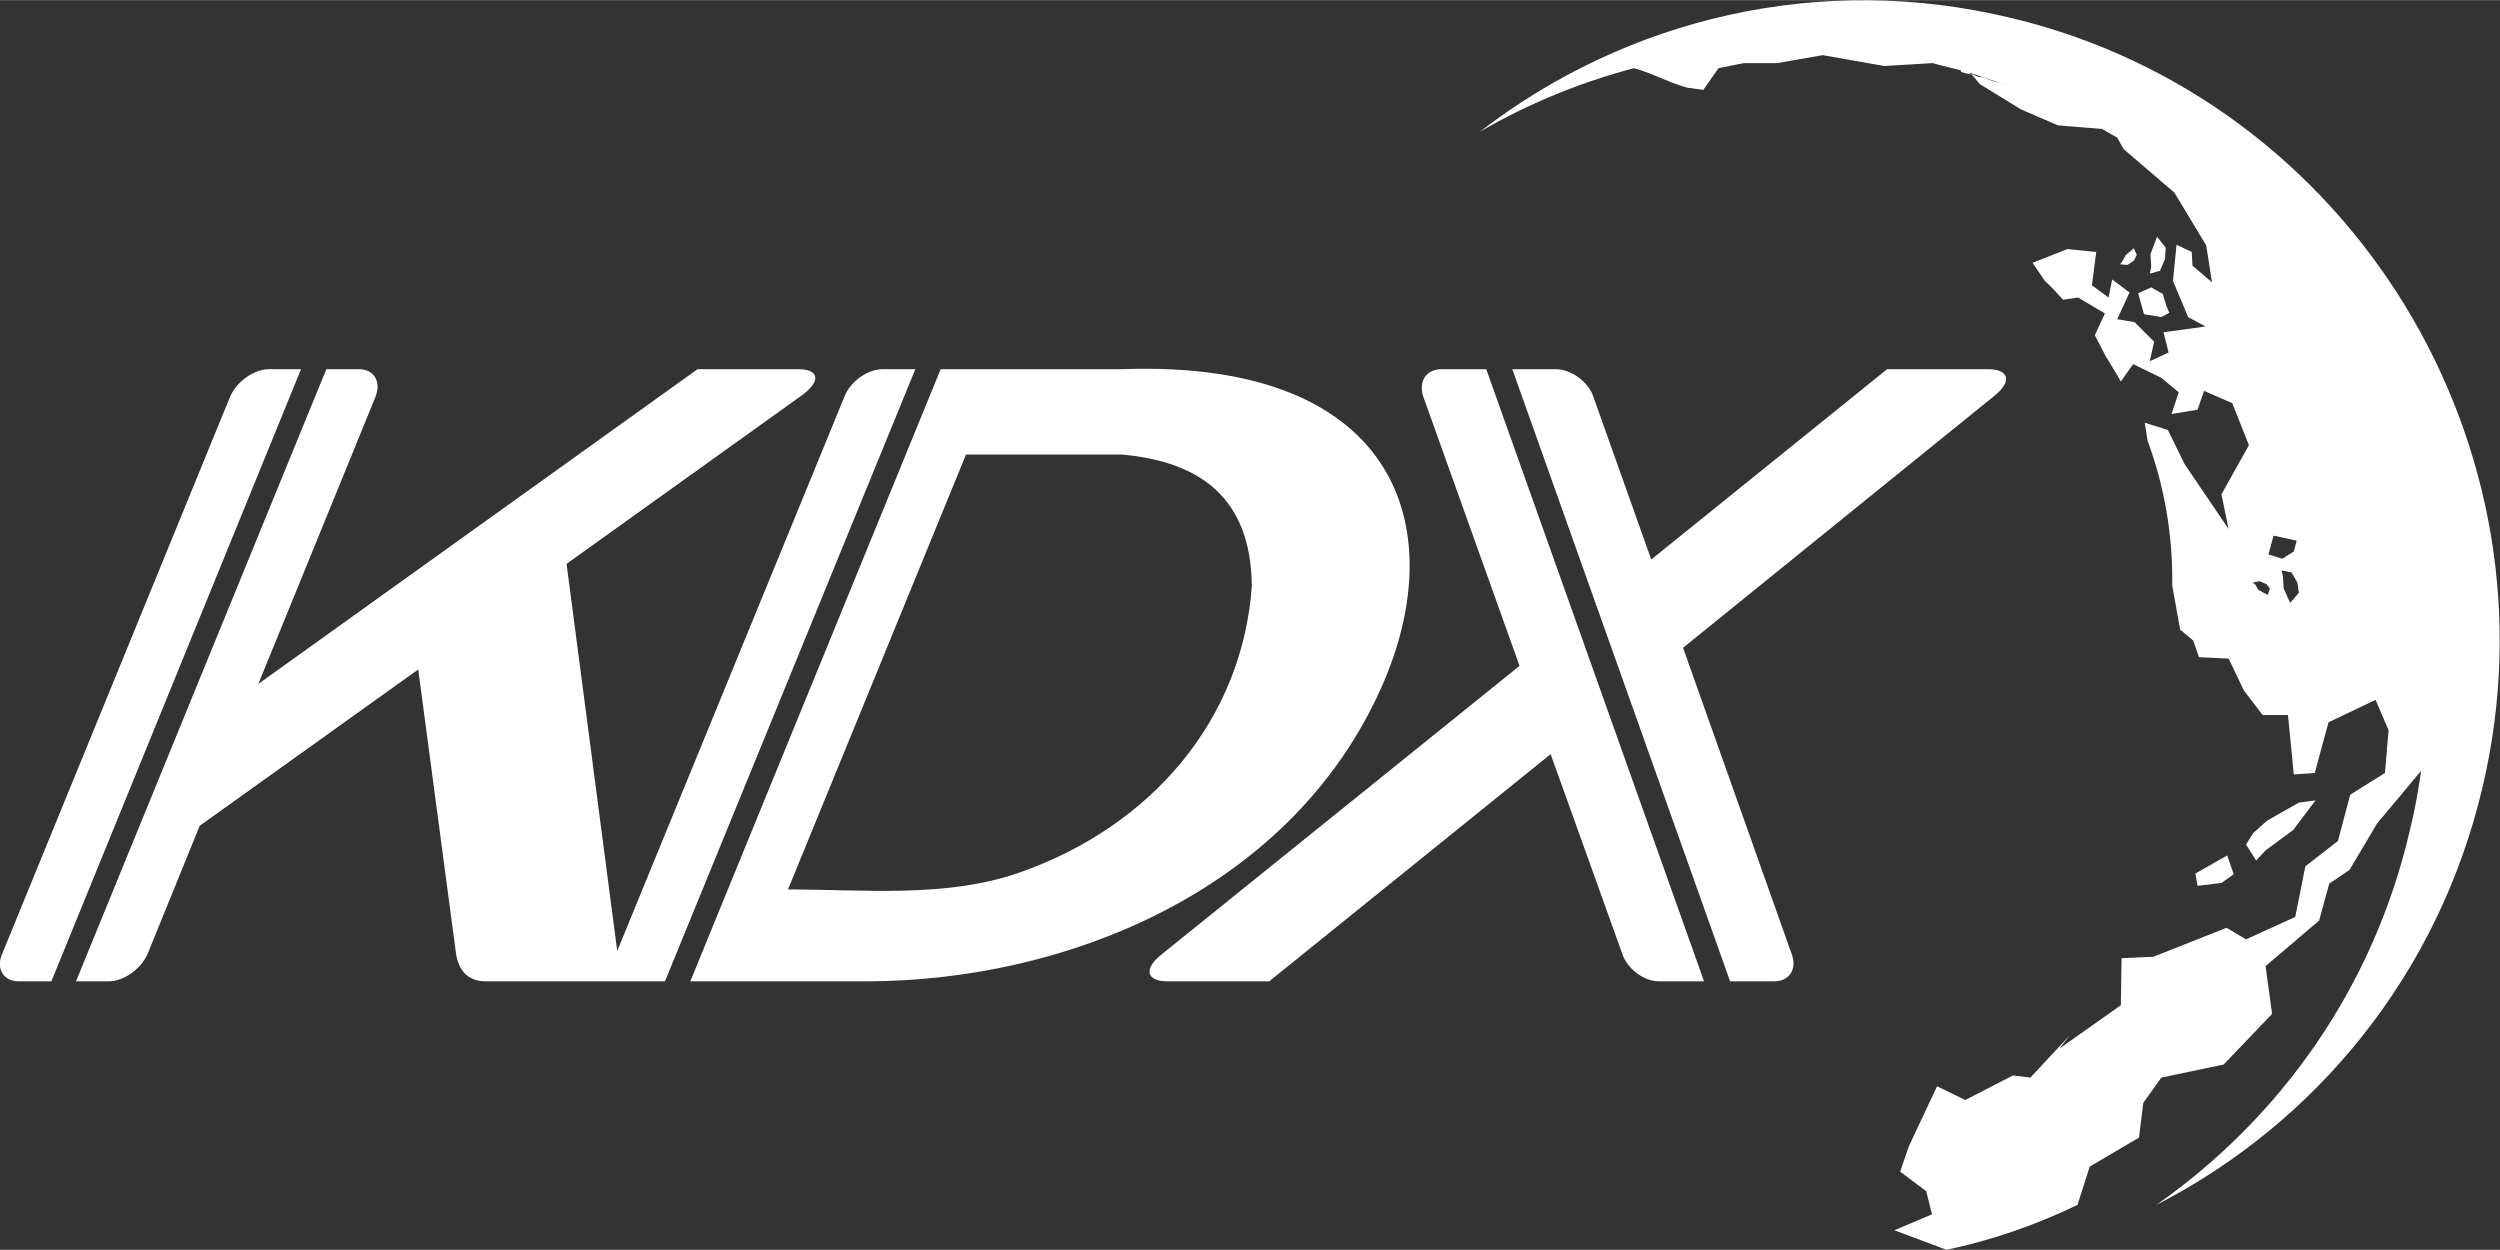
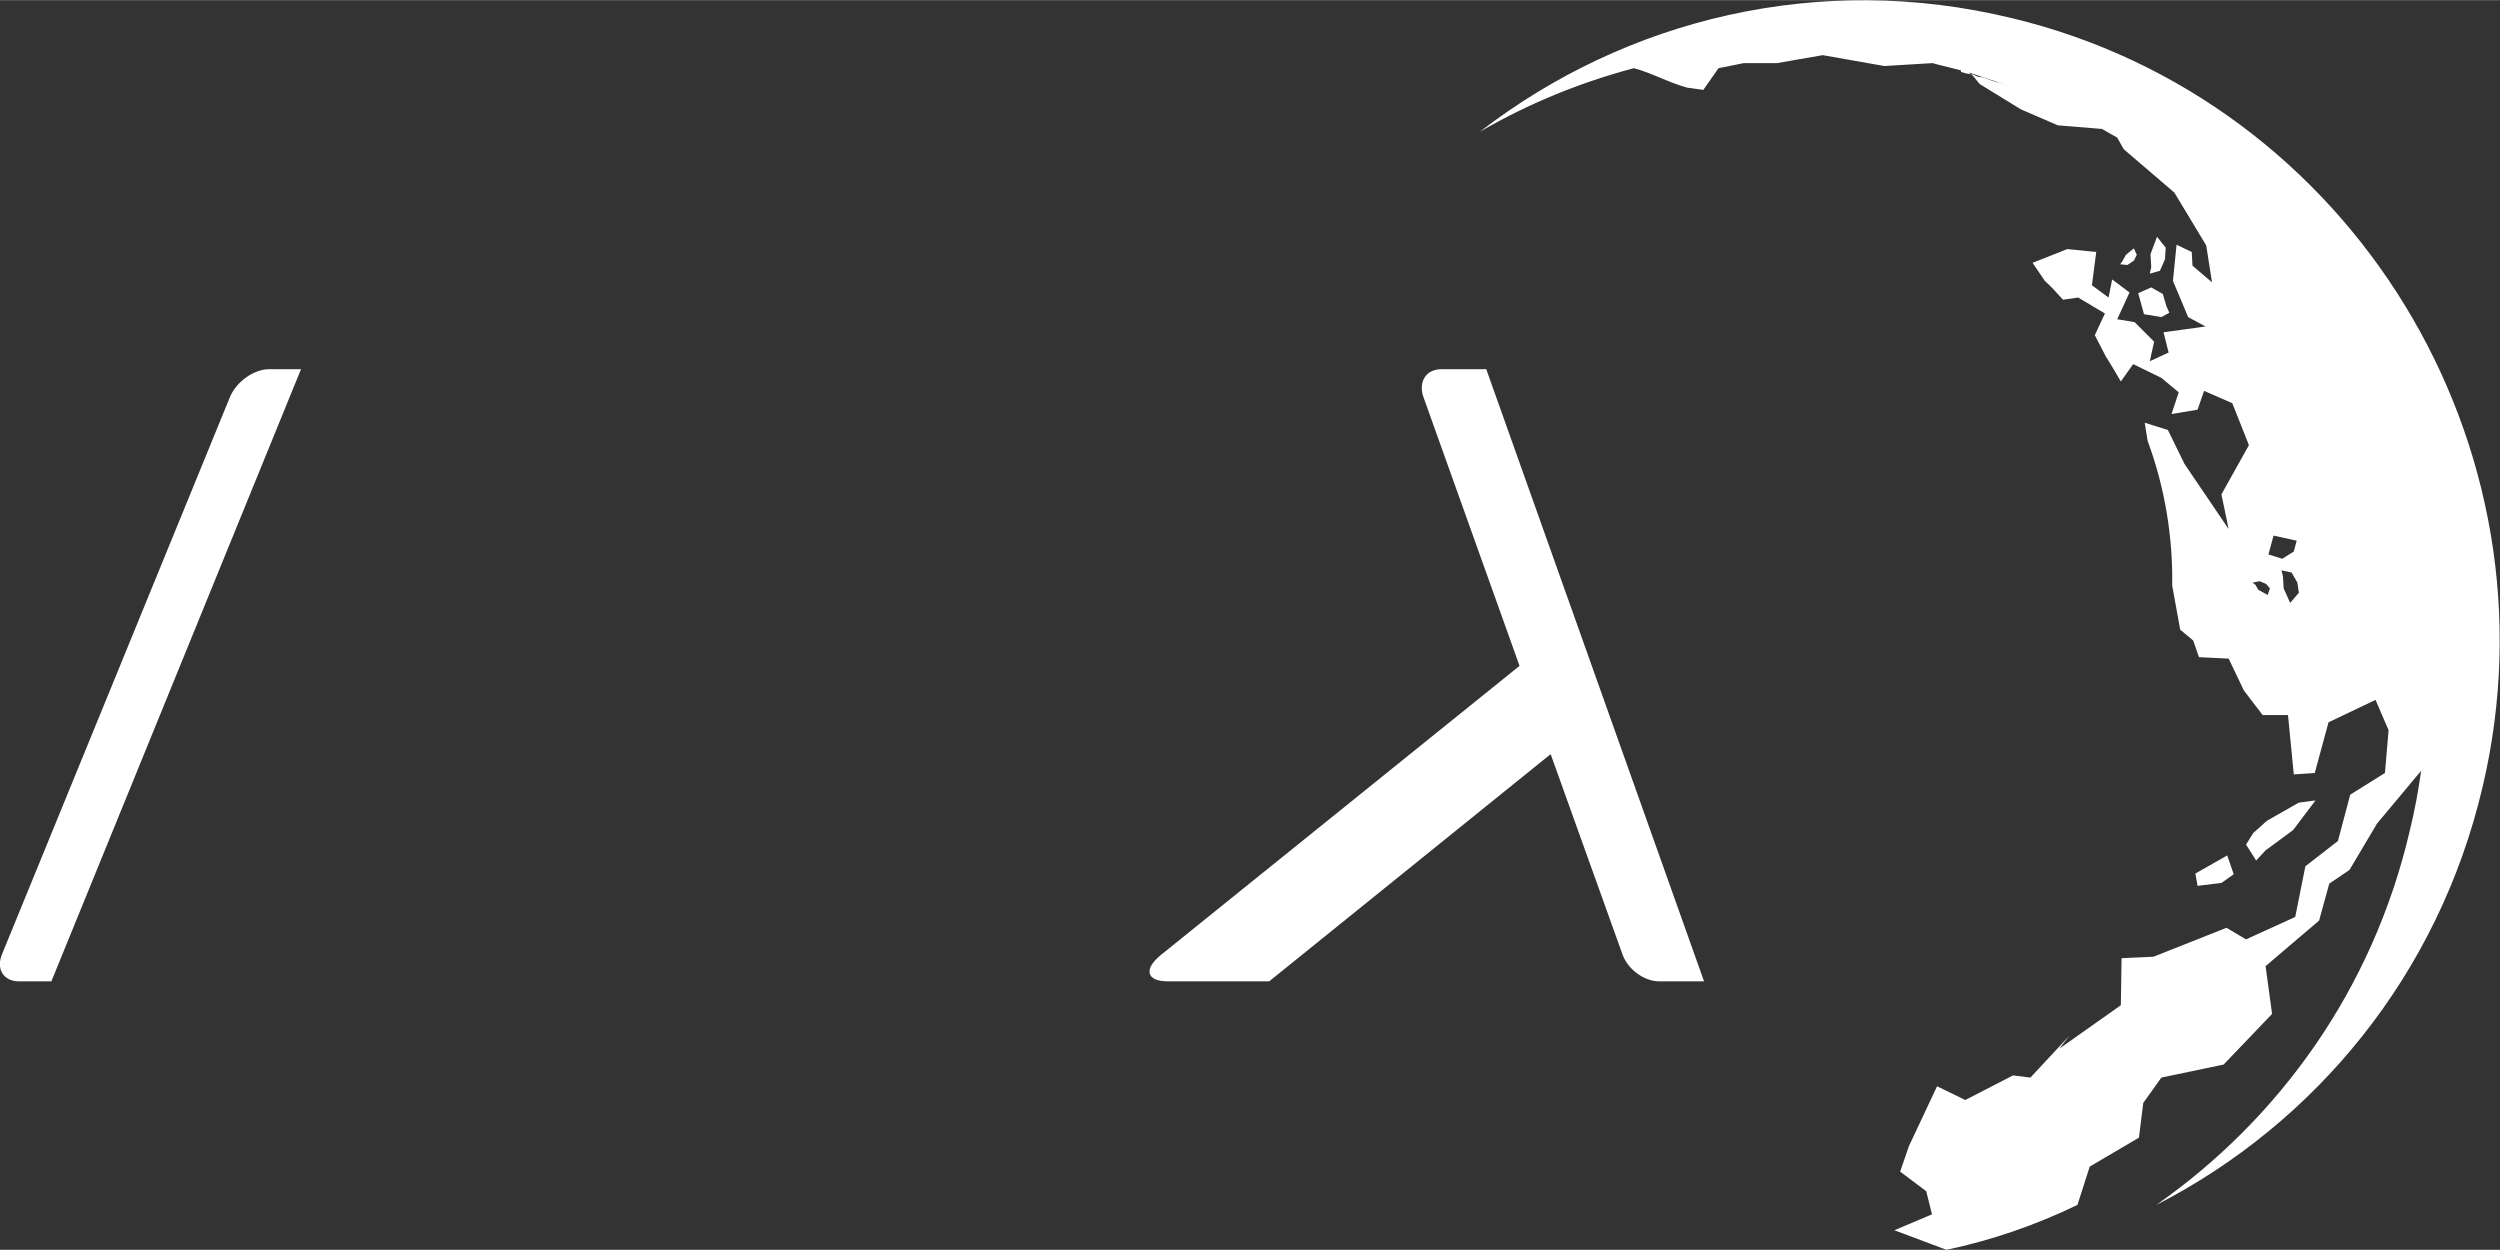
<svg xmlns="http://www.w3.org/2000/svg" xml:space="preserve" width="78.609mm" height="39.303mm" style="shape-rendering:geometricPrecision; text-rendering:geometricPrecision; image-rendering:optimizeQuality; fill-rule:evenodd; clip-rule:evenodd" viewBox="0 0 3455 1727">
  <rect x="0" y="0" width="3455" height="1727" fill="#333333" stroke="none" />
  <defs>
    <style type="text/css">  .fil0 {fill:white} .fil1 {fill:white;fill-rule:nonzero}  </style>
  </defs>
  <g id="Слой_x0020_1">
    <g id="_1285592720">
      <path class="fil0" d="M3123 803l-10 2 4 3 4 7 13 7 3 -9 -5 -6 -9 -4zm44 -12l-14 -3 2 8 1 17 9 20 12 -14 -2 -14 -8 -14zm7 -44l-32 -7 -7 26 19 6 16 -10 4 -15zm-234 -381l-10 -1 3 -4 5 -9 11 -9 4 9 -4 8 -9 6zm45 8l-14 4 2 -9 -1 -18 9 -24 12 15 -1 16 -7 16zm9 49l4 9 -11 6 -24 -4 -8 -29 18 -8 16 9 5 17zm206 683l-23 3 -44 25 -19 17 -10 16 14 22 13 -14 38 -28 31 -41zm-113 102l-9 -26 -44 25 3 17 33 -4 17 -12zm-306 -1183c-267,-65 -534,1 -736,157 67,-39 138,-68 213,-88 26,7 48,20 74,27l22 3 21 -30 35 -7 46 0 63 -11 85 15 67 -4c3,1 7,2 11,3 9,2 19,5 28,7 0,1 0,2 0,2 2,1 4,1 6,2 4,1 7,1 11,2 2,1 5,2 7,3 4,0 7,1 10,2 3,1 5,2 8,3 3,1 6,2 10,3 2,0 5,1 7,2 2,1 4,1 6,2 -18,-6 -36,-12 -54,-18l6 5 9 11 57 35 51 22 61 5c7,4 14,8 21,12l9 16 70 60 44 73 8 51 -27 -23 -1 -19 -21 -10 -5 50 21 50 24 13 -58 8 7 28 -26 12 6 -27 -27 -27 -24 -4 17 -37 -24 -18 -5 25 -23 -17 6 -46 -40 -4 -48 19 17 25c9,8 17,17 25,26l21 -3 37 22 -14 30 15 29c7,11 14,23 21,35l17 -24 39 19 24 20 -10 30 36 -6 9 -26 39 17 23 58 -38 68 10 48 -61 -90 -23 -47 -32 -10 4 25c24,65 35,133 34,200l11 61 18 15 8 23 41 2 21 44 26 34 35 0 8 82 29 -2 19 -70 65 -31 18 42 -5 59 -48 30 -17 64 -45 35 -14 70 -68 31 -27 -16 -101 40 -44 2 -1 65 -85 60 14 -18 -54 58 -24 -3 -66 34 -39 -19 -39 83 -12 35 36 27 8 32 -52 22 72 27c62,-13 123,-34 181,-62l17 -53 68 -40 6 -48 25 -35 86 -18 67 -70 -9 -66 74 -63 14 -51 28 -19 38 -64 61 -73c-4,28 -9,56 -16,84 -51,218 -180,397 -350,516 220,-113 390,-318 451,-578 111,-471 -181,-949 -650,-1062z" />
      <path class="fil1" d="M2143 1042l-389 314 -140 0c-30,0 -34,-17 -9,-37l495 -399 -133 -372c-7,-21 4,-38 25,-38l62 0 301 846 -62 0c-21,0 -44,-17 -51,-38l-99 -276z" />
-       <path class="fil1" d="M2150 510l-60 0 301 846 61 0c21,0 32,-17 24,-38l-150 -423 430 -348c25,-20 21,-37 -9,-37l-139 0 -326 263 -80 -225c-7,-21 -31,-38 -52,-38z" />
      <path class="fil1" d="M372 510l44 0 -345 846 -45 0c-21,0 -32,-17 -23,-38l315 -770c9,-21 33,-38 54,-38z" />
-       <path class="fil1" d="M1220 510c-21,0 -45,17 -53,38l-314 766 -70 -535 324 -232c28,-20 26,-37 -4,-37l-139 0 -607 435 162 -397c8,-21 -2,-38 -23,-38l-45 0 -346 846 45 0c21,0 45,-17 54,-38l72 -177 302 -216 52 391c4,30 21,39 39,40l158 0 32 0 60 0 346 -846 -45 0z" />
-       <path class="fil1" d="M1408 1206c-101,35 -214,23 -319,23l246 -601 216 0c109,10 178,61 179,182 -13,182 -136,331 -322,396zm143 -696l-251 0 -346 846 245 0c276,-1 577,-125 704,-393 108,-226 34,-467 -352,-453z" />
    </g>
  </g>
</svg>